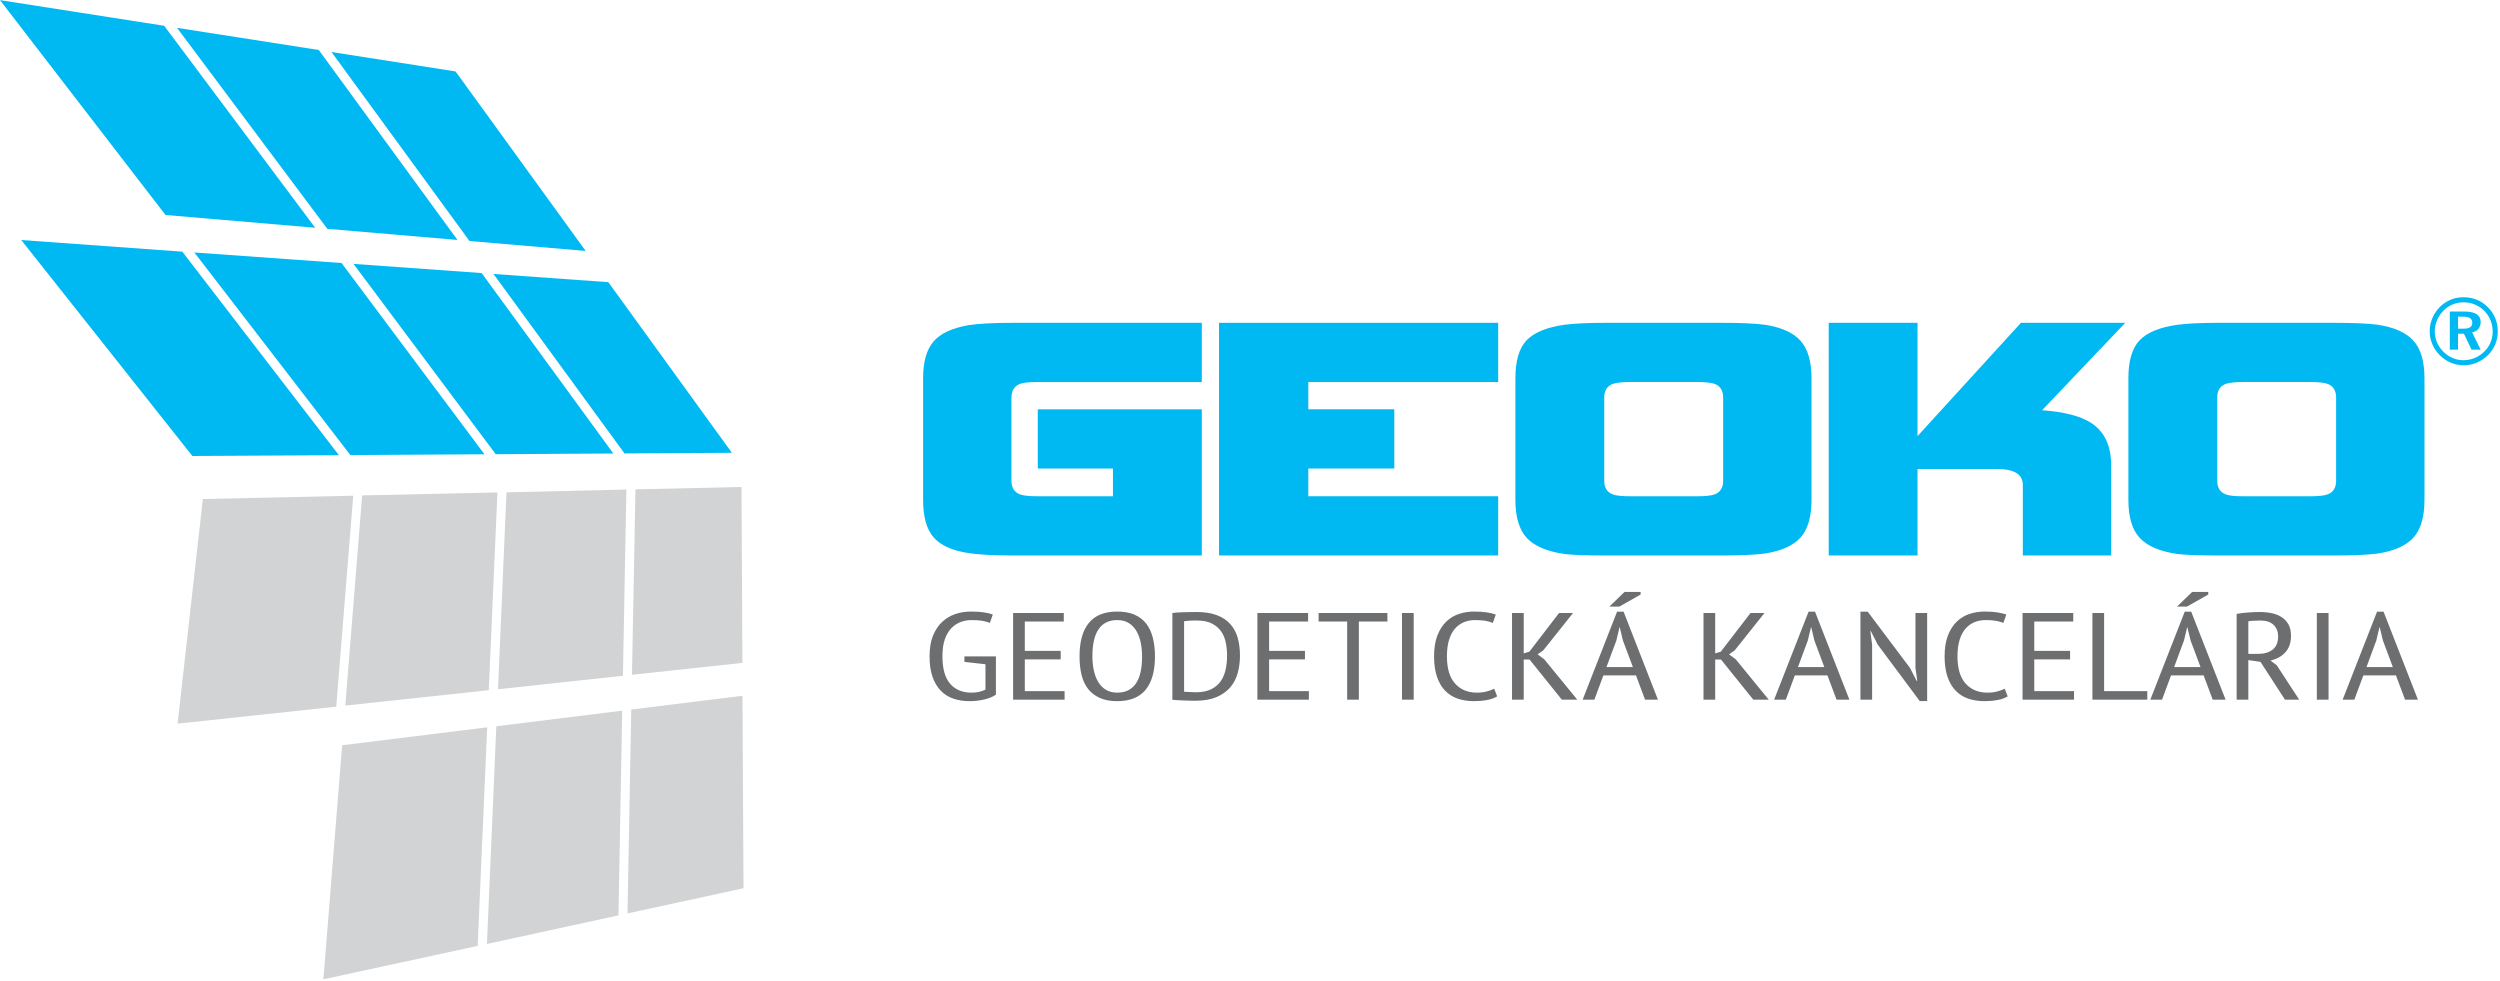
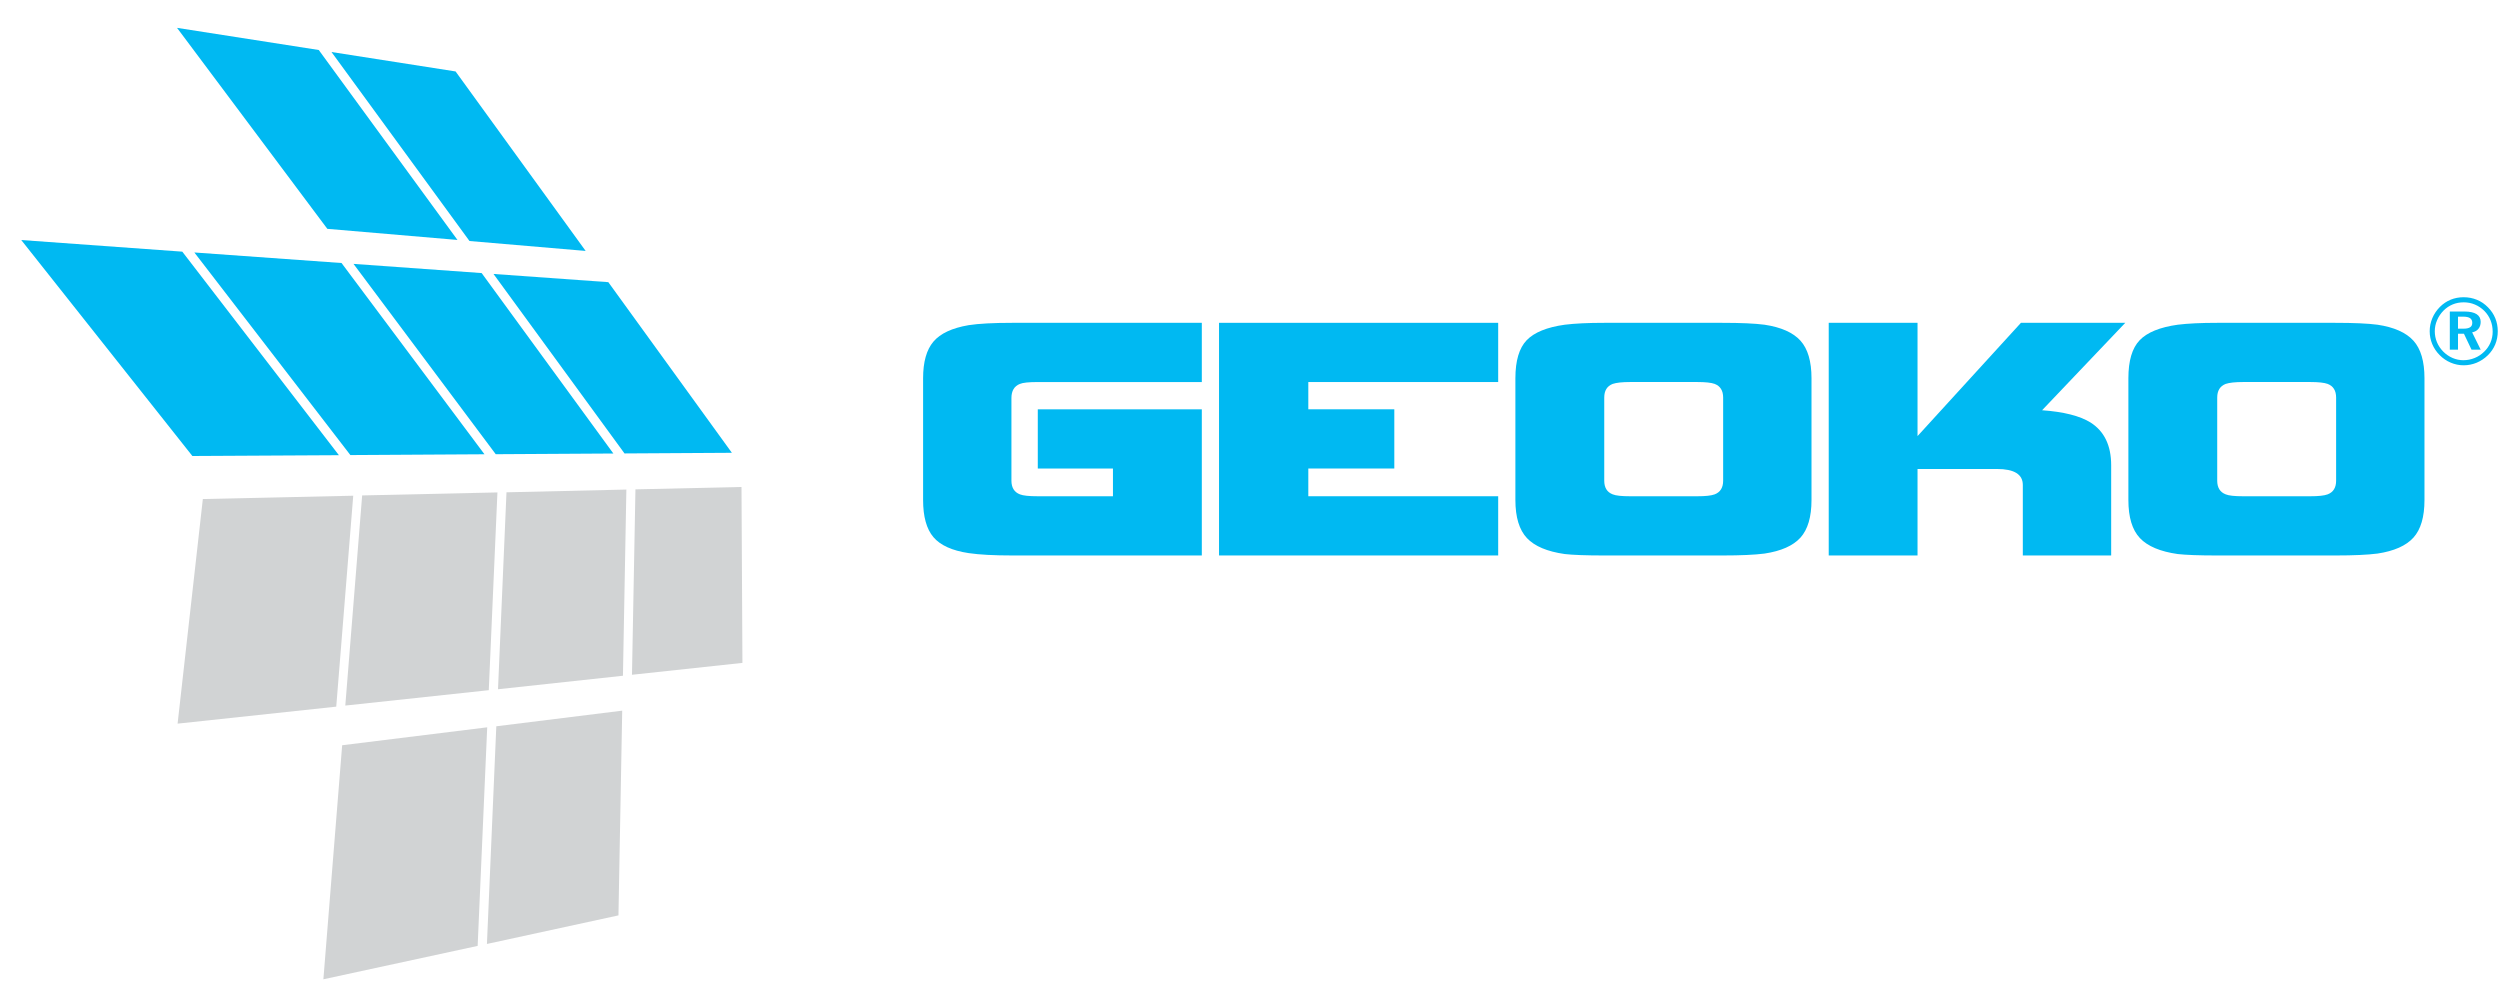
<svg xmlns="http://www.w3.org/2000/svg" xmlns:ns1="http://www.serif.com/" width="933px" height="366px" version="1.1" xml:space="preserve" style="fill-rule:evenodd;clip-rule:evenodd;stroke-linejoin:round;stroke-miterlimit:2;">
  <g transform="matrix(1,0,0,1,-702.558,-574.547)">
    <g id="Layer-1" ns1:id="Layer 1" transform="matrix(1.485,0,0,1.485,702.558,574.546)">
      <g transform="matrix(1,0,0,1,609.303,95.075)">
        <path d="M0,30.582C0,34.835 -0.923,37.985 -2.773,40.036C-4.625,42.079 -7.638,43.419 -11.812,44.045C-14.255,44.359 -17.797,44.524 -22.433,44.524L-52.087,44.524C-56.654,44.524 -59.964,44.397 -62.009,44.165C-66.423,43.539 -69.588,42.201 -71.519,40.15C-73.45,38.1 -74.412,34.916 -74.412,30.582L-74.412,-0.011C-74.412,-4.421 -73.466,-7.609 -71.576,-9.573C-69.69,-11.54 -66.495,-12.842 -62.009,-13.469C-59.416,-13.789 -56.102,-13.942 -52.087,-13.942L-22.433,-13.942C-17.797,-13.942 -14.255,-13.789 -11.812,-13.469C-7.638,-12.842 -4.625,-11.504 -2.773,-9.454C-0.923,-7.41 0,-4.261 0,-0.011L0,30.582ZM-22.206,25.74L-22.206,4.835C-22.206,3.102 -22.911,1.958 -24.33,1.406C-25.195,1.093 -26.653,0.933 -28.698,0.933L-45.589,0.933C-47.56,0.933 -49.018,1.093 -49.957,1.406C-51.375,1.958 -52.087,3.102 -52.087,4.835L-52.087,25.74C-52.087,27.472 -51.375,28.617 -49.957,29.163C-49.176,29.489 -47.719,29.642 -45.589,29.642L-28.698,29.642C-26.653,29.642 -25.195,29.489 -24.33,29.163C-22.911,28.617 -22.206,27.472 -22.206,25.74" style="fill:rgb(0,185,242);fill-rule:nonzero;" />
      </g>
      <g transform="matrix(1,0,0,1,534.109,139.595)">
        <path d="M0,-58.465L-20.907,-36.494C-15.474,-36.107 -11.413,-35.075 -8.744,-33.424C-5.274,-31.225 -3.544,-27.631 -3.544,-22.677L-3.544,0L-25.749,0L-25.749,-17.716C-25.749,-20.393 -27.919,-21.733 -32.247,-21.733L-52.208,-21.733L-52.208,0L-74.527,0L-74.527,-58.465L-52.208,-58.465L-52.208,-29.995L-26.22,-58.465L0,-58.465Z" style="fill:rgb(0,185,242);fill-rule:nonzero;" />
      </g>
      <g transform="matrix(1,0,0,1,455.255,95.075)">
        <path d="M0,30.582C0,34.835 -0.928,37.985 -2.773,40.036C-4.625,42.079 -7.637,43.419 -11.812,44.045C-14.248,44.359 -17.797,44.524 -22.445,44.524L-52.087,44.524C-56.654,44.524 -59.968,44.397 -62.007,44.165C-66.421,43.539 -69.588,42.201 -71.519,40.15C-73.443,38.1 -74.417,34.916 -74.417,30.582L-74.417,-0.011C-74.417,-4.421 -73.466,-7.609 -71.582,-9.573C-69.685,-11.54 -66.495,-12.842 -62.007,-13.469C-59.412,-13.789 -56.102,-13.942 -52.087,-13.942L-22.445,-13.942C-17.797,-13.942 -14.248,-13.789 -11.812,-13.469C-7.637,-12.842 -4.625,-11.504 -2.773,-9.454C-0.928,-7.41 0,-4.261 0,-0.011L0,30.582ZM-22.206,25.74L-22.206,4.835C-22.206,3.102 -22.911,1.958 -24.33,1.406C-25.195,1.093 -26.653,0.933 -28.703,0.933L-45.59,0.933C-47.559,0.933 -49.018,1.093 -49.963,1.406C-51.382,1.958 -52.087,3.102 -52.087,4.835L-52.087,25.74C-52.087,27.472 -51.382,28.617 -49.963,29.163C-49.172,29.489 -47.719,29.642 -45.59,29.642L-28.703,29.642C-26.653,29.642 -25.195,29.489 -24.33,29.163C-22.911,28.617 -22.206,27.472 -22.206,25.74" style="fill:rgb(0,185,242);fill-rule:nonzero;" />
      </g>
      <g transform="matrix(1,0,0,1,376.514,139.595)">
        <path d="M0,-58.465L0,-43.584L-47.718,-43.584L-47.718,-36.733L-26.106,-36.733L-26.106,-21.852L-47.718,-21.852L-47.718,-14.881L0,-14.881L0,0L-70.156,0L-70.156,-58.465L0,-58.465Z" style="fill:rgb(0,185,242);fill-rule:nonzero;" />
      </g>
      <g transform="matrix(1,0,0,1,302.031,81.132)">
        <path d="M0,58.465L-47.606,58.465C-52.246,58.465 -55.915,58.271 -58.591,57.873C-62.766,57.246 -65.715,55.903 -67.447,53.864C-69.185,51.814 -70.044,48.705 -70.044,44.524L-70.044,13.936C-70.044,9.836 -69.185,6.772 -67.447,4.722C-65.715,2.676 -62.766,1.298 -58.591,0.586C-56.074,0.193 -52.406,0 -47.606,0L0,0L0,14.881L-41.221,14.881C-43.51,14.881 -45.003,15.041 -45.72,15.353C-47.128,15.901 -47.844,17.084 -47.844,18.895L-47.844,39.684C-47.844,41.414 -47.128,42.559 -45.72,43.106C-44.929,43.431 -43.424,43.584 -41.221,43.584L-22.331,43.584L-22.331,36.613L-41.221,36.613L-41.221,21.732L0,21.732L0,58.465Z" style="fill:rgb(0,185,242);fill-rule:nonzero;" />
      </g>
      <g transform="matrix(1,0,0,1,617.727,86.925)">
        <path d="M0,-7.347L0,-4.322L1.36,-4.322C2.129,-4.322 2.692,-4.447 3.05,-4.682C3.411,-4.914 3.587,-5.286 3.587,-5.792C3.587,-6.327 3.399,-6.714 3.028,-6.971C2.652,-7.216 2.072,-7.347 1.269,-7.347L0,-7.347ZM-2.057,-8.634L1.64,-8.634C2.965,-8.634 3.985,-8.411 4.668,-7.978C5.353,-7.541 5.7,-6.89 5.7,-6.042C5.7,-5.335 5.511,-4.756 5.141,-4.299C4.777,-3.839 4.247,-3.537 3.558,-3.393L5.7,0.957L3.399,0.957L1.491,-3.058L0,-3.058L0,0.957L-2.057,0.957L-2.057,-8.634ZM1.44,-10.945C0.448,-10.945 -0.473,-10.774 -1.327,-10.422C-2.177,-10.073 -2.945,-9.555 -3.634,-8.873C-4.335,-8.156 -4.882,-7.347 -5.259,-6.446C-5.646,-5.563 -5.833,-4.63 -5.833,-3.673C-5.833,-2.717 -5.651,-1.8 -5.292,-0.928C-4.927,-0.051 -4.403,0.723 -3.719,1.424C-3.031,2.12 -2.244,2.654 -1.374,3.035C-0.496,3.411 0.403,3.6 1.32,3.6C2.323,3.6 3.267,3.418 4.162,3.053C5.062,2.694 5.865,2.165 6.576,1.464C7.26,0.808 7.791,0.04 8.16,-0.82C8.525,-1.685 8.713,-2.602 8.713,-3.553C8.713,-4.578 8.537,-5.536 8.183,-6.412C7.836,-7.295 7.317,-8.081 6.633,-8.782C5.921,-9.483 5.125,-10.023 4.247,-10.387C3.364,-10.763 2.431,-10.945 1.44,-10.945M1.428,-12.227C2.607,-12.227 3.724,-12.004 4.76,-11.583C5.813,-11.15 6.736,-10.513 7.55,-9.676C8.347,-8.873 8.952,-7.962 9.373,-6.942C9.783,-5.923 9.994,-4.84 9.994,-3.679C9.994,-2.505 9.783,-1.401 9.357,-0.365C8.924,0.667 8.302,1.577 7.488,2.37C6.656,3.183 5.716,3.799 4.675,4.238C3.639,4.659 2.555,4.88 1.428,4.88C0.295,4.88 -0.793,4.653 -1.835,4.209C-2.877,3.771 -3.812,3.132 -4.625,2.301C-5.434,1.481 -6.049,0.564 -6.477,-0.462C-6.898,-1.487 -7.115,-2.557 -7.115,-3.679C-7.115,-4.817 -6.887,-5.912 -6.448,-6.971C-6.004,-8.023 -5.366,-8.964 -4.535,-9.801C-3.731,-10.605 -2.832,-11.202 -1.823,-11.617C-0.821,-12.022 0.266,-12.227 1.428,-12.227" style="fill:rgb(0,185,242);fill-rule:nonzero;" />
      </g>
      <g transform="matrix(1,0,0,1,233.61,160.038)">
-         <path d="M0,4.902C0,2.875 0.29,1.144 0.859,-0.279C1.435,-1.692 2.203,-2.848 3.172,-3.748C4.139,-4.653 5.245,-5.308 6.487,-5.73C7.734,-6.14 9.014,-6.345 10.314,-6.345C11.63,-6.345 12.723,-6.277 13.617,-6.151C14.511,-6.02 15.274,-5.833 15.895,-5.599L15.154,-3.492C14.608,-3.725 13.957,-3.896 13.207,-4.027C12.455,-4.146 11.583,-4.204 10.598,-4.204C9.641,-4.204 8.724,-4.051 7.858,-3.731C6.993,-3.418 6.207,-2.911 5.513,-2.199C4.806,-1.481 4.26,-0.548 3.844,0.615C3.44,1.77 3.235,3.206 3.235,4.902C3.235,8.018 3.889,10.319 5.177,11.806C6.475,13.292 8.246,14.032 10.519,14.032C11.925,14.032 13.104,13.775 14.05,13.257L14.05,6.896L8.759,6.304L8.759,4.932L16.674,4.932L16.674,14.534C15.918,15.068 14.937,15.467 13.73,15.753C12.518,16.036 11.304,16.174 10.073,16.174C8.541,16.174 7.153,15.958 5.917,15.519C4.682,15.085 3.627,14.401 2.751,13.48C1.879,12.551 1.201,11.384 0.717,9.983C0.239,8.565 0,6.879 0,4.902M20.998,15.798L20.998,-5.986L33.731,-5.986L33.731,-3.846L23.936,-3.846L23.936,3.542L32.952,3.542L32.952,5.677L23.936,5.677L23.936,13.656L33.937,13.656L33.937,15.798L20.998,15.798ZM37.69,4.914C37.69,1.218 38.47,-1.591 40.036,-3.492C41.59,-5.394 43.965,-6.345 47.149,-6.345C48.87,-6.345 50.328,-6.083 51.524,-5.559C52.729,-5.029 53.705,-4.278 54.455,-3.298C55.214,-2.325 55.766,-1.145 56.113,0.25C56.466,1.64 56.649,3.195 56.649,4.914C56.649,8.604 55.863,11.4 54.302,13.315C52.729,15.217 50.35,16.174 47.149,16.174C45.452,16.174 44.01,15.911 42.809,15.37C41.613,14.847 40.622,14.095 39.86,13.126C39.096,12.152 38.533,10.967 38.202,9.578C37.86,8.194 37.69,6.635 37.69,4.914M40.924,4.914C40.924,6.139 41.043,7.3 41.278,8.405C41.505,9.505 41.869,10.467 42.359,11.299C42.843,12.135 43.481,12.797 44.274,13.286C45.071,13.786 46.026,14.032 47.149,14.032C49.199,14.032 50.765,13.286 51.819,11.788C52.878,10.301 53.408,8.001 53.408,4.914C53.408,3.706 53.295,2.55 53.067,1.457C52.844,0.358 52.479,-0.615 51.99,-1.453C51.494,-2.301 50.85,-2.967 50.059,-3.458C49.268,-3.954 48.293,-4.204 47.149,-4.204C45.121,-4.204 43.573,-3.458 42.519,-1.965C41.46,-0.468 40.924,1.822 40.924,4.914M61.022,15.825L61.022,-5.986C61.455,-6.043 61.922,-6.094 62.435,-6.117C62.953,-6.151 63.471,-6.173 63.995,-6.185C64.53,-6.191 65.055,-6.203 65.585,-6.214C66.119,-6.225 66.621,-6.232 67.059,-6.232C69.064,-6.232 70.761,-5.975 72.157,-5.457C73.552,-4.938 74.68,-4.197 75.557,-3.224C76.433,-2.262 77.059,-1.106 77.442,0.243C77.812,1.588 78.01,3.091 78.01,4.754C78.01,6.241 77.823,7.676 77.458,9.048C77.094,10.422 76.474,11.628 75.601,12.666C74.725,13.696 73.569,14.527 72.139,15.138C70.704,15.757 68.91,16.071 66.745,16.071C66.393,16.071 65.943,16.066 65.407,16.054C64.866,16.042 64.308,16.019 63.733,15.992C63.147,15.958 62.617,15.94 62.133,15.922C61.649,15.899 61.279,15.872 61.022,15.825M63.967,13.804C64.075,13.822 64.269,13.838 64.548,13.849C64.839,13.861 65.141,13.867 65.454,13.878C65.772,13.89 66.074,13.907 66.358,13.919C66.648,13.93 66.853,13.935 66.991,13.935C68.488,13.935 69.759,13.678 70.755,13.189C71.769,12.688 72.567,12.022 73.159,11.179C73.739,10.348 74.155,9.368 74.401,8.257C74.644,7.153 74.77,5.968 74.77,4.72C74.77,3.616 74.662,2.539 74.451,1.48C74.241,0.421 73.853,-0.519 73.295,-1.327C72.732,-2.142 71.968,-2.808 70.989,-3.321C70.009,-3.833 68.773,-4.09 67.252,-4.09L66.353,-4.09C66.029,-4.09 65.72,-4.078 65.425,-4.056C65.134,-4.033 64.855,-4.015 64.594,-3.987C64.332,-3.959 64.12,-3.941 63.967,-3.918L63.967,13.804ZM82.39,15.798L82.39,-5.986L95.13,-5.986L95.13,-3.846L85.334,-3.846L85.334,3.542L94.344,3.542L94.344,5.677L85.334,5.677L85.334,13.656L95.329,13.656L95.329,15.798L82.39,15.798ZM97.773,-3.846L97.773,-5.986L115.063,-5.986L115.063,-3.846L107.887,-3.846L107.887,15.798L104.949,15.798L104.949,-3.846L97.773,-3.846ZM118.731,-5.986L121.675,-5.986L121.675,15.798L118.731,15.798L118.731,-5.986ZM126.789,4.914C126.789,2.836 127.069,1.081 127.626,-0.342C128.191,-1.777 128.93,-2.929 129.854,-3.821C130.775,-4.711 131.852,-5.36 133.076,-5.758C134.29,-6.151 135.542,-6.345 136.818,-6.345C138.129,-6.345 139.211,-6.27 140.069,-6.135C140.936,-5.997 141.671,-5.815 142.302,-5.599L141.556,-3.492C141.011,-3.725 140.371,-3.896 139.643,-4.027C138.909,-4.146 138.066,-4.204 137.097,-4.204C136.139,-4.204 135.241,-4.044 134.409,-3.72C133.566,-3.4 132.814,-2.877 132.148,-2.165C131.487,-1.446 130.969,-0.514 130.593,0.653C130.217,1.811 130.023,3.235 130.023,4.914C130.023,7.944 130.707,10.228 132.069,11.748C133.43,13.268 135.259,14.032 137.525,14.032C138.453,14.032 139.285,13.935 140.024,13.736C140.753,13.543 141.38,13.308 141.903,13.047L142.644,14.966C141.955,15.399 141.094,15.706 140.065,15.894C139.017,16.082 137.928,16.174 136.784,16.174C135.326,16.174 133.988,15.962 132.758,15.553C131.539,15.138 130.48,14.476 129.59,13.57C128.709,12.671 128.02,11.497 127.529,10.073C127.04,8.649 126.789,6.925 126.789,4.914M146.38,15.798L146.38,-5.986L149.324,-5.986L149.324,4.168L150.748,3.724L158.203,-5.986L161.717,-5.986L154.228,3.416L152.805,4.402L154.479,5.648L162.782,15.798L158.904,15.798L150.789,5.711L149.324,5.711L149.324,15.798L146.38,15.798ZM164.131,15.798L172.782,-6.317L174.418,-6.317L183.051,15.798L179.816,15.798L177.532,9.692L169.342,9.692L167.076,15.798L164.131,15.798ZM170.117,7.608L176.757,7.608L174.247,0.917L173.466,-2.364L173.387,-2.364L172.6,0.939L170.117,7.608ZM170.852,-7.597L174.646,-11.272L178.705,-11.272L178.705,-10.623L173.352,-7.597L170.852,-7.597ZM194.503,15.798L194.503,-5.986L197.442,-5.986L197.442,4.168L198.861,3.724L206.321,-5.986L209.835,-5.986L202.34,3.416L200.916,4.402L202.601,5.648L210.899,15.798L207.017,15.798L198.899,5.711L197.442,5.711L197.442,15.798L194.503,15.798ZM212.255,15.798L220.906,-6.317L222.529,-6.317L231.169,15.798L227.94,15.798L225.649,9.692L217.46,9.692L215.193,15.798L212.255,15.798ZM218.241,7.608L224.865,7.608L222.364,0.917L221.584,-2.364L221.503,-2.364L220.713,0.939L218.241,7.608ZM233.942,15.798L233.942,-6.317L235.77,-6.317L246.386,7.807L248.071,11.071L248.226,11.071L247.769,7.807L247.769,-5.986L250.709,-5.986L250.709,16.145L248.841,16.145L238.304,1.987L236.545,-1.442L236.426,-1.442L236.88,1.987L236.88,15.798L233.942,15.798ZM255.093,4.914C255.093,2.836 255.378,1.081 255.931,-0.342C256.488,-1.777 257.234,-2.929 258.157,-3.821C259.086,-4.711 260.156,-5.36 261.381,-5.758C262.589,-6.151 263.853,-6.345 265.128,-6.345C266.438,-6.345 267.521,-6.27 268.375,-6.135C269.229,-5.997 269.981,-5.815 270.607,-5.599L269.862,-3.492C269.319,-3.725 268.682,-3.896 267.947,-4.027C267.219,-4.146 266.37,-4.204 265.407,-4.204C264.445,-4.204 263.551,-4.044 262.709,-3.72C261.87,-3.4 261.125,-2.877 260.458,-2.165C259.797,-1.446 259.273,-0.514 258.904,0.653C258.522,1.811 258.329,3.235 258.329,4.914C258.329,7.944 259.007,10.228 260.372,11.748C261.74,13.268 263.562,14.032 265.829,14.032C266.757,14.032 267.589,13.935 268.323,13.736C269.057,13.543 269.684,13.308 270.202,13.047L270.948,14.966C270.265,15.399 269.405,15.706 268.368,15.894C267.321,16.082 266.232,16.174 265.088,16.174C263.636,16.174 262.292,15.962 261.062,15.553C259.843,15.138 258.784,14.476 257.901,13.57C257.013,12.671 256.324,11.497 255.834,10.073C255.339,8.649 255.093,6.925 255.093,4.914M274.685,15.798L274.685,-5.986L287.424,-5.986L287.424,-3.846L277.628,-3.846L277.628,3.542L286.633,3.542L286.633,5.677L277.628,5.677L277.628,13.656L287.618,13.656L287.618,15.798L274.685,15.798ZM292.237,15.798L292.237,-5.986L295.181,-5.986L295.181,13.656L306.036,13.656L306.036,15.798L292.237,15.798ZM306.793,15.798L315.444,-6.317L317.067,-6.317L325.712,15.798L322.472,15.798L320.189,9.692L311.999,9.692L309.737,15.798L306.793,15.798ZM312.779,7.608L319.414,7.608L316.909,0.917L316.116,-2.364L316.042,-2.364L315.251,0.939L312.779,7.608ZM313.507,-7.597L317.301,-11.272L321.361,-11.272L321.361,-10.623L316.003,-7.597L313.507,-7.597ZM328.485,15.798L328.485,-5.758C329.375,-5.918 330.343,-6.038 331.385,-6.117C332.438,-6.191 333.406,-6.232 334.284,-6.232C335.354,-6.232 336.368,-6.128 337.319,-5.934C338.27,-5.736 339.107,-5.406 339.813,-4.938C340.532,-4.472 341.095,-3.862 341.516,-3.105C341.938,-2.336 342.149,-1.39 342.149,-0.264C342.149,1.462 341.676,2.847 340.748,3.877C339.797,4.914 338.549,5.614 336.988,5.968L338.549,7.124L344.211,15.798L340.633,15.798L334.489,6.304L331.425,5.849L331.425,15.798L328.485,15.798ZM331.425,4.283L333.89,4.283C335.451,4.283 336.67,3.918 337.569,3.2C338.464,2.471 338.914,1.361 338.914,-0.137C338.914,-1.276 338.538,-2.228 337.792,-2.974C337.046,-3.713 335.929,-4.09 334.449,-4.09C333.902,-4.09 333.338,-4.073 332.746,-4.038C332.164,-4.011 331.716,-3.959 331.425,-3.885L331.425,4.283ZM348.64,-5.986L351.585,-5.986L351.585,15.798L348.64,15.798L348.64,-5.986ZM355.127,15.798L363.773,-6.317L365.407,-6.317L374.047,15.798L370.812,15.798L368.523,9.692L360.333,9.692L358.066,15.798L355.127,15.798ZM361.119,7.608L367.741,7.608L365.242,0.917L364.461,-2.364L364.371,-2.364L363.585,0.939L361.119,7.608Z" style="fill:rgb(108,110,112);fill-rule:nonzero;" />
-       </g>
+         </g>
      <g transform="matrix(0.994,-0.107,-0.107,-0.994,161.428,170.928)">
        <path d="M-2.444,1.619L25.479,1.619L29.981,45.612L3.41,47.867L-2.444,1.619Z" style="fill:rgb(209,211,212);fill-rule:nonzero;" />
      </g>
      <g transform="matrix(0.977,-0.212,-0.212,-0.977,163.819,232.017)">
-         <path d="M-5.459,3.706L24.38,3.706L34.388,51.044L6.328,53.585L-5.459,3.706Z" style="fill:rgb(209,211,212);fill-rule:nonzero;" />
-       </g>
+         </g>
      <g transform="matrix(-0.043,0.999,0.999,0.043,165.372,194.387)">
        <path d="M-10.104,-41.12L44.655,-41.12L36.06,-8.403L-15.389,-9.674L-10.104,-41.12Z" style="fill:rgb(209,211,212);fill-rule:nonzero;" />
      </g>
      <g transform="matrix(-0.043,0.999,0.999,0.043,166.271,135.198)">
        <path d="M-9.788,-39.445L39.753,-39.445L35.015,-8.219L-11.775,-9.371L-9.788,-39.445Z" style="fill:rgb(209,211,212);fill-rule:nonzero;" />
      </g>
      <g transform="matrix(-0.08,0.997,0.997,0.08,130.191,200.8)">
        <path d="M-9.929,-45.131L49.066,-45.131L37.602,-7.165L-17.335,-9.165L-9.929,-45.131Z" style="fill:rgb(209,211,212);fill-rule:nonzero;" />
      </g>
      <g transform="matrix(-1,0.022,0.022,1,45.282,182.35)">
        <path d="M-44.74,-56.784L-6.944,-56.784L0.638,-0.503L-39.307,-3.895L-44.74,-56.784Z" style="fill:rgb(209,211,212);fill-rule:nonzero;" />
      </g>
      <g transform="matrix(-0.08,0.997,0.997,0.08,133.024,137.78)">
        <path d="M-9.866,-42.927L43.102,-42.927L36.366,-7.3L-13.338,-9.108L-9.866,-42.927Z" style="fill:rgb(209,211,212);fill-rule:nonzero;" />
      </g>
      <g transform="matrix(-0.997,-0.072,-0.072,0.997,42.959,111.587)">
        <path d="M0.635,-48.441L41.231,-48.441L-5.594,2.619L-42.319,-0.238L0.635,-48.441Z" style="fill:rgb(0,185,242);fill-rule:nonzero;" />
      </g>
      <g transform="matrix(0.996,0.085,0.085,-0.996,116.06,60.724)">
        <path d="M1.91,0.316L31.219,0.316L-5.199,42.496L-36.7,44.712L1.91,0.316Z" style="fill:rgb(0,185,242);fill-rule:nonzero;" />
      </g>
      <g transform="matrix(0.996,0.085,0.085,-0.996,80.217,57.641)">
        <path d="M2.028,0.303L34.866,0.303L-3.942,44.919L-39.917,47.437L2.028,0.303Z" style="fill:rgb(0,185,242);fill-rule:nonzero;" />
      </g>
      <g transform="matrix(0.996,0.085,0.085,-0.996,39.422,54.106)">
-         <path d="M2.16,0.262L39.925,0.262L-2.215,47.626L-43.895,50.545L2.16,0.262Z" style="fill:rgb(0,185,242);fill-rule:nonzero;" />
-       </g>
+         </g>
      <g transform="matrix(1,-0.006,-0.006,-1,157.084,113.939)">
        <path d="M-0.134,-0.017L26.845,-0.017L-3.949,43.05L-32.789,45.287L-0.134,-0.017Z" style="fill:rgb(0,185,242);fill-rule:nonzero;" />
      </g>
      <g transform="matrix(1,-0.006,-0.006,-1,124.727,114.131)">
        <path d="M-0.142,-0.018L29.417,-0.018L-3.406,45.524L-35.599,48.027L-0.142,-0.018Z" style="fill:rgb(0,185,242);fill-rule:nonzero;" />
      </g>
      <g transform="matrix(1,-0.006,-0.006,-1,88.204,114.349)">
        <path d="M-0.15,-0.016L33.548,-0.016L-2.08,48.26L-39.054,51.133L-0.15,-0.016Z" style="fill:rgb(0,185,242);fill-rule:nonzero;" />
      </g>
    </g>
  </g>
</svg>